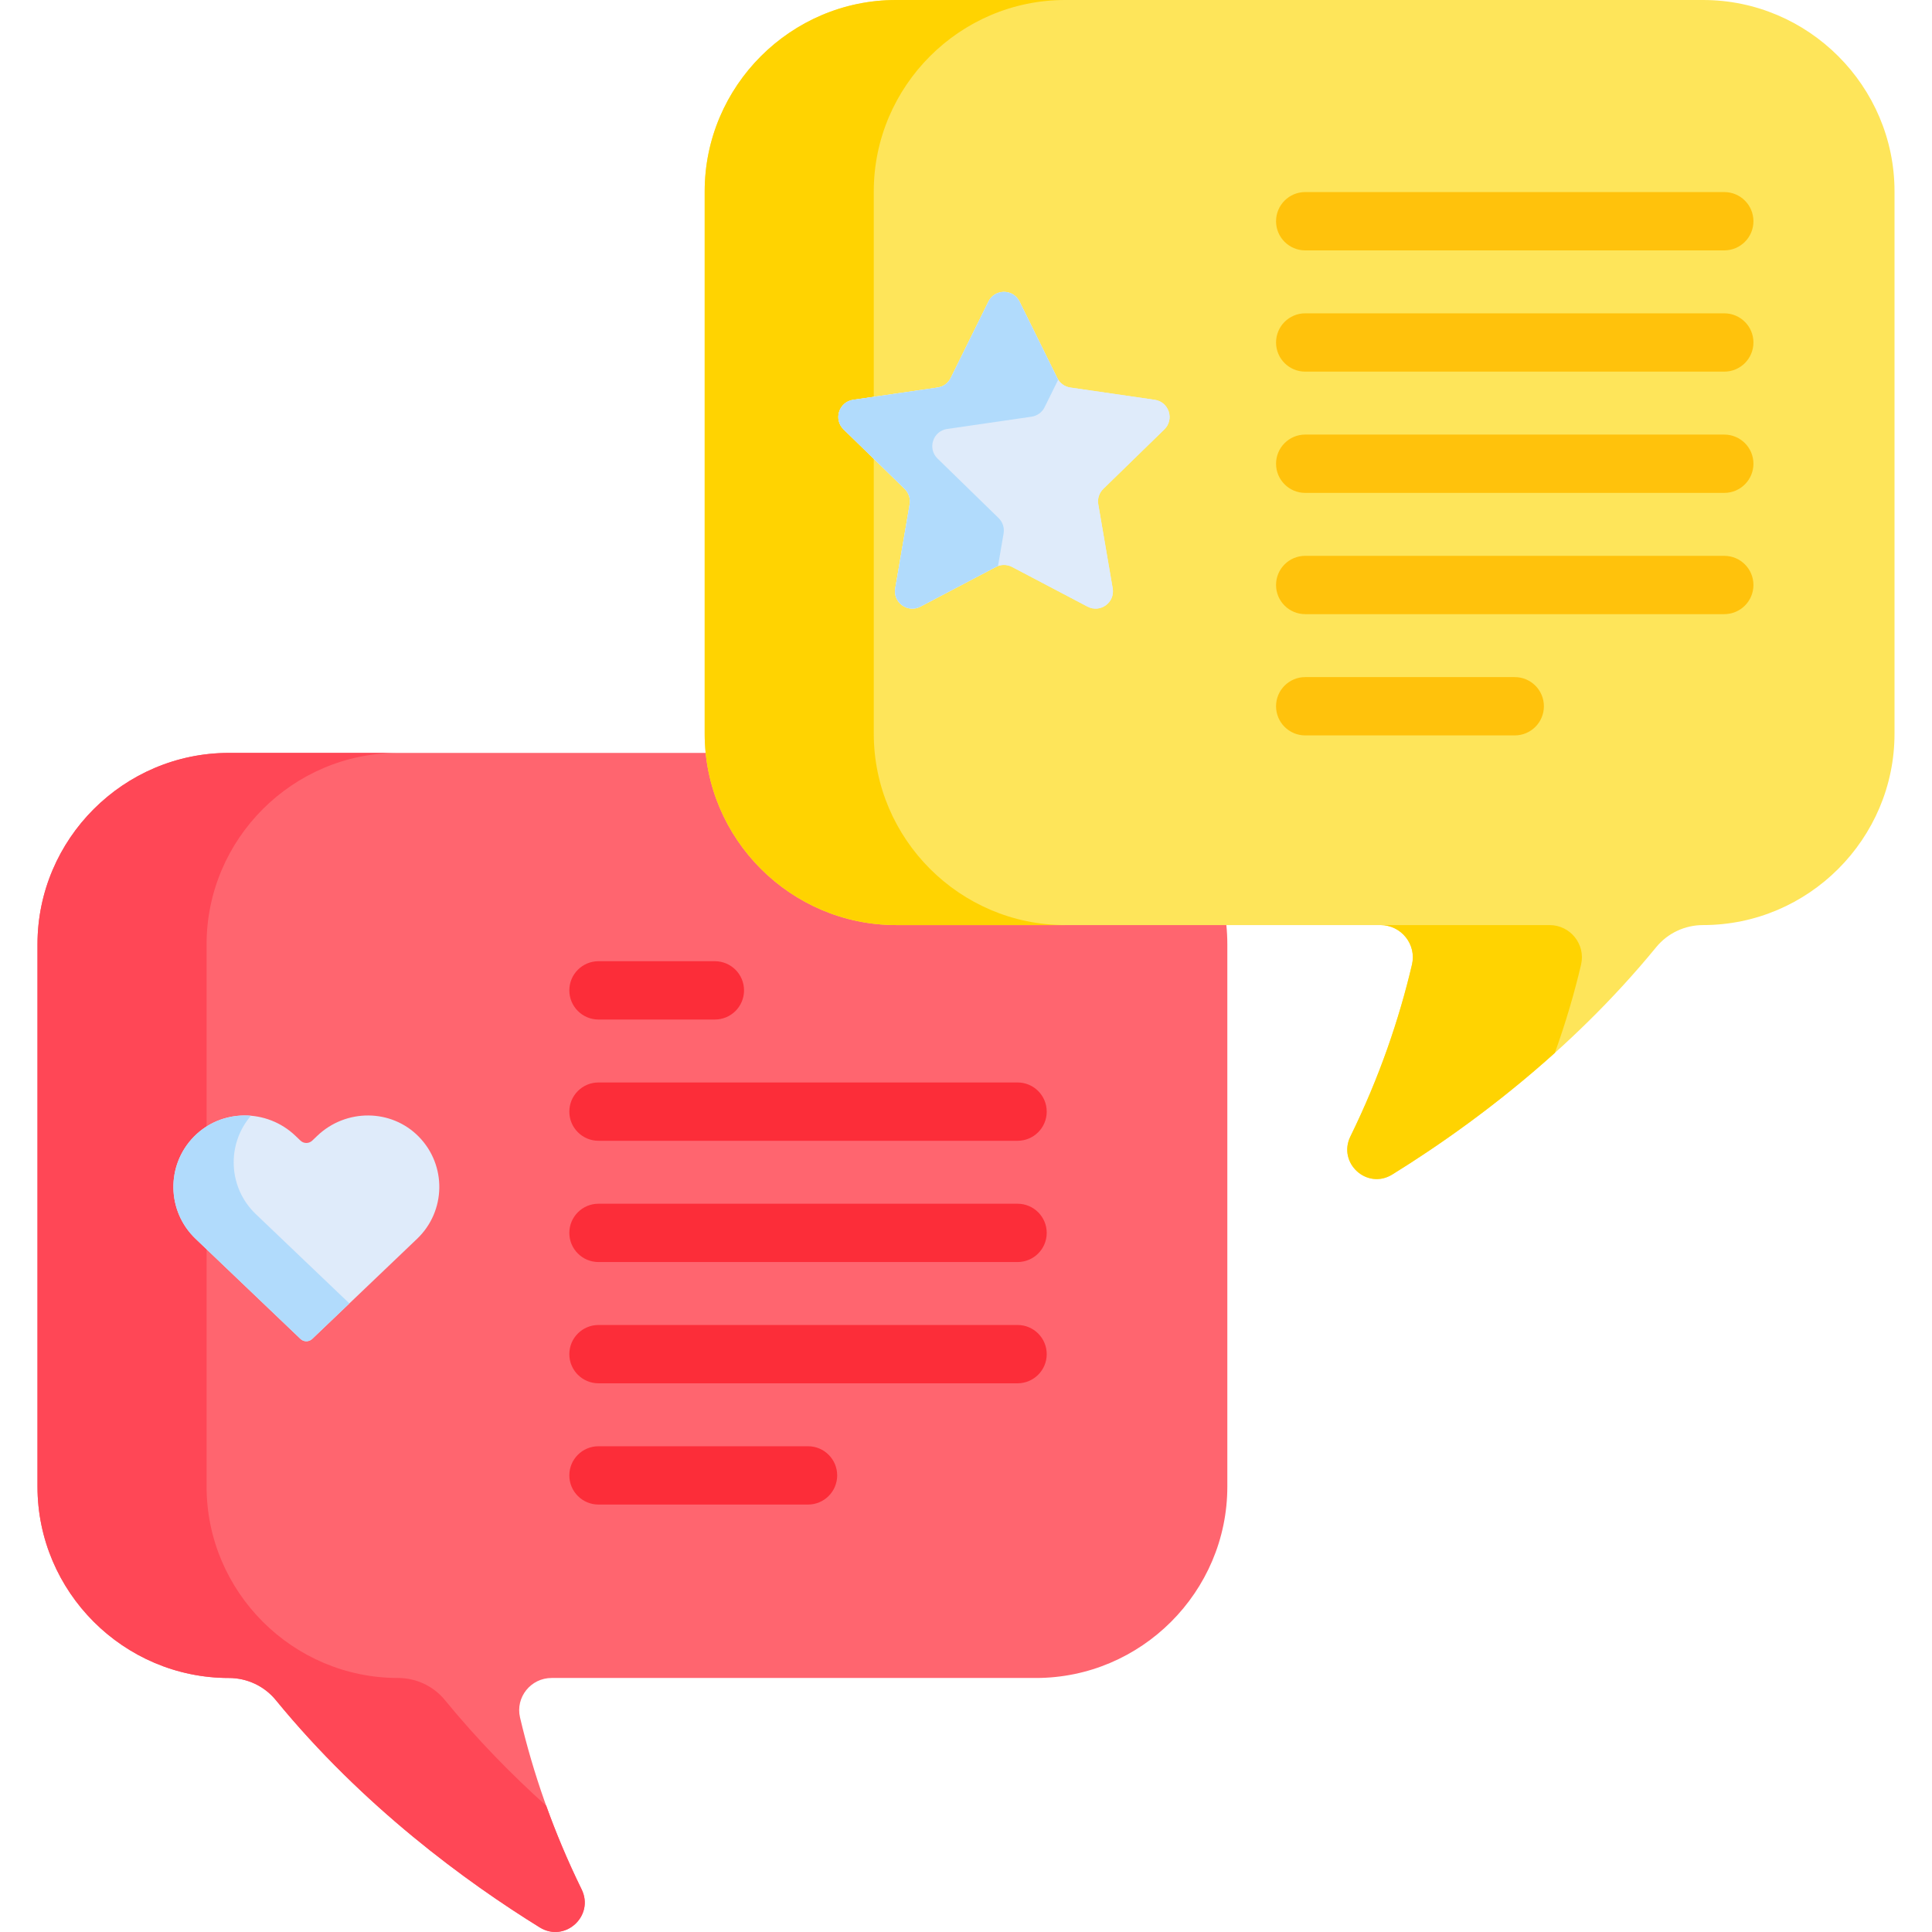
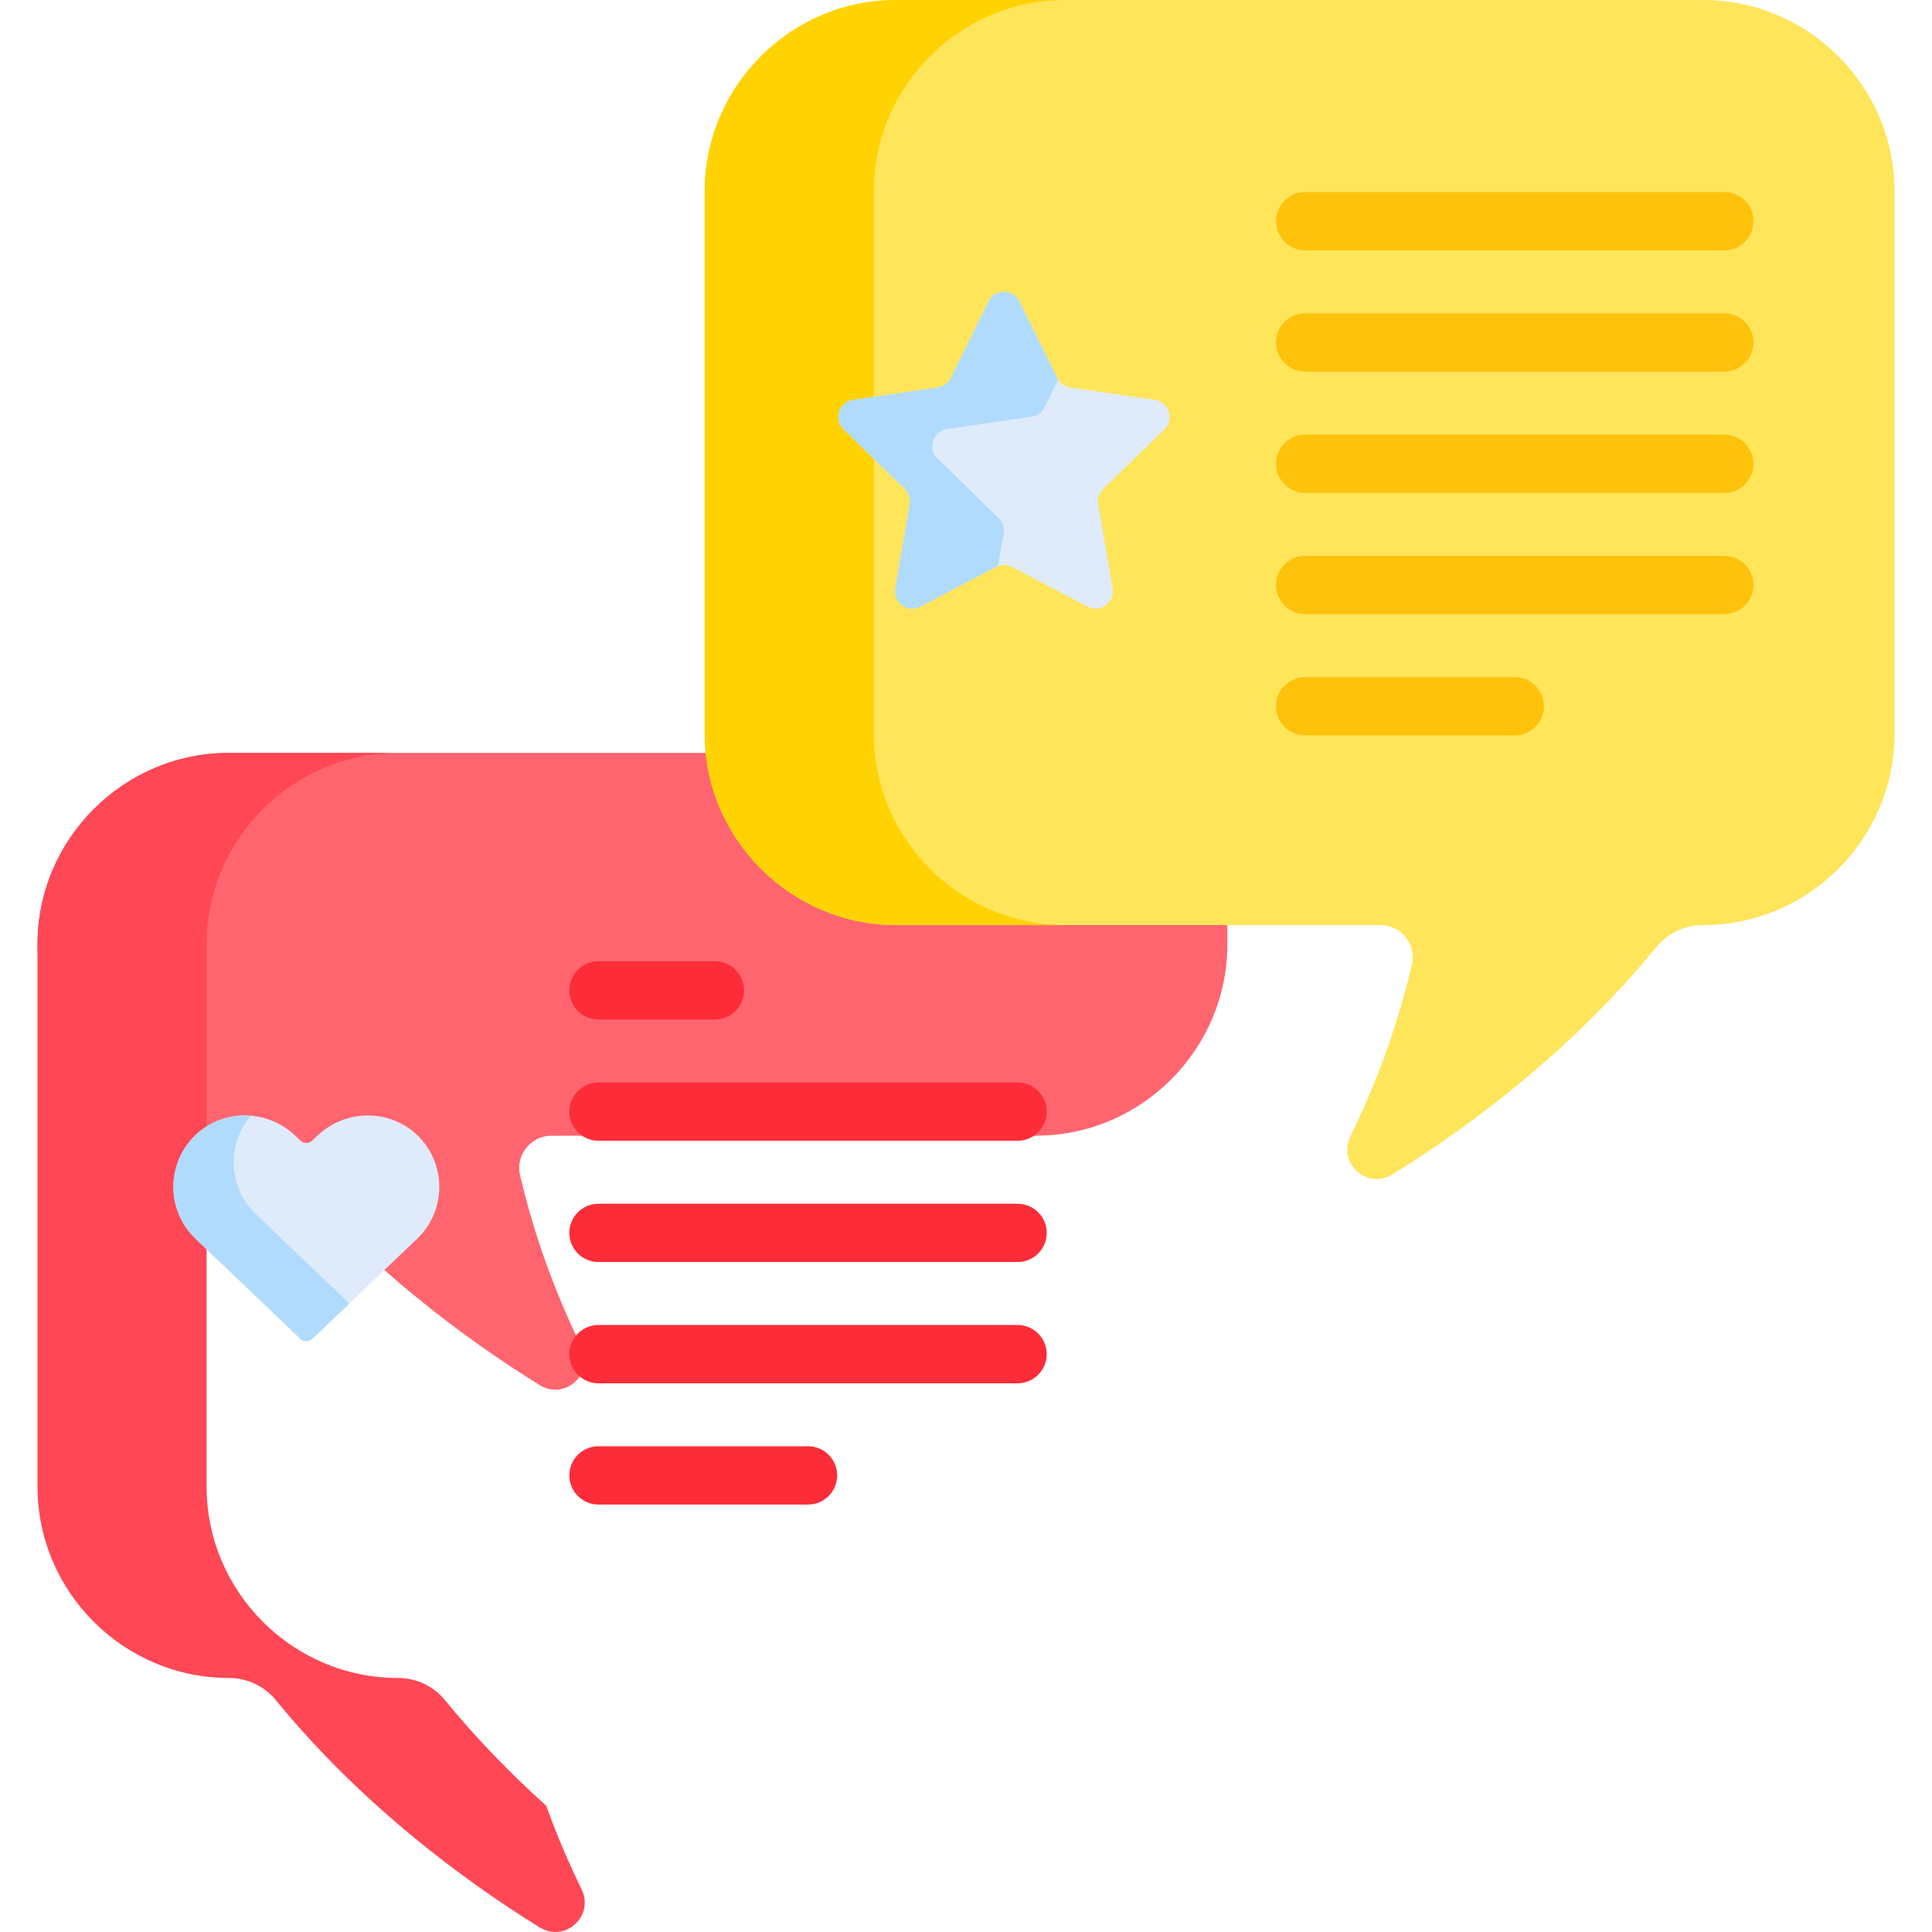
<svg xmlns="http://www.w3.org/2000/svg" id="Capa_1" height="512" viewBox="0 0 511.999 511.999" width="512">
-   <path d="m324.995 245.154-137.991-45.626h-126.348c-27.897 0-50.721 22.825-50.721 50.721v143.711c0 27.897 22.825 50.722 50.721 50.722 4.805 0 9.382 2.125 12.425 5.844 23.149 28.29 50.636 48.301 69.957 60.258 6.682 4.135 14.549-3.038 11.09-10.094-7.7-15.711-12.909-31.037-16.313-45.53-1.259-5.357 2.849-10.478 8.353-10.478h128.365c27.897 0 50.721-22.825 50.721-50.722v-143.711c-.001-1.719-.09-3.419-.259-5.095z" fill="#ff656f" />
+   <path d="m324.995 245.154-137.991-45.626h-126.348c-27.897 0-50.721 22.825-50.721 50.721c0 27.897 22.825 50.722 50.721 50.722 4.805 0 9.382 2.125 12.425 5.844 23.149 28.29 50.636 48.301 69.957 60.258 6.682 4.135 14.549-3.038 11.09-10.094-7.7-15.711-12.909-31.037-16.313-45.53-1.259-5.357 2.849-10.478 8.353-10.478h128.365c27.897 0 50.721-22.825 50.721-50.722v-143.711c-.001-1.719-.09-3.419-.259-5.095z" fill="#ff656f" />
  <path d="m144.761 478.553c-9.128-8.217-18.295-17.551-26.868-28.028-3.043-3.719-7.619-5.844-12.425-5.844-27.897 0-50.721-22.825-50.721-50.722v-143.71c0-27.897 22.825-50.721 50.721-50.721h-44.812c-27.897 0-50.721 22.825-50.721 50.721v143.711c0 27.897 22.825 50.722 50.721 50.722 4.805 0 9.382 2.125 12.425 5.844 23.149 28.29 50.636 48.301 69.957 60.258 6.682 4.135 14.549-3.038 11.09-10.094-3.669-7.484-6.756-14.876-9.367-22.137z" fill="#ff4756" />
  <path d="m451.343 0h-213.875c-27.897 0-50.721 22.825-50.721 50.721v143.711c0 27.897 22.825 50.721 50.721 50.721h128.365c5.503 0 9.611 5.121 8.353 10.478-3.404 14.493-8.613 29.819-16.313 45.53-3.458 7.056 4.408 14.229 11.09 10.094 19.32-11.957 46.808-31.968 69.956-60.258 3.043-3.719 7.619-5.844 12.425-5.844 27.897 0 50.721-22.825 50.721-50.721v-143.711c0-27.896-22.825-50.721-50.722-50.721z" fill="#fee55a" />
  <path d="m231.559 194.432v-143.711c0-27.896 22.825-50.721 50.722-50.721h-44.813c-27.897 0-50.721 22.825-50.721 50.721v143.711c0 27.897 22.825 50.721 50.721 50.721h44.813c-27.897.001-50.722-22.824-50.722-50.721z" fill="#ffd301" />
-   <path d="m418.998 255.632c1.258-5.357-2.85-10.478-8.353-10.478h-44.813c5.503 0 9.611 5.121 8.353 10.478-3.404 14.493-8.613 29.819-16.313 45.53-3.458 7.056 4.408 14.229 11.09 10.094 12.165-7.529 27.569-18.258 43.089-32.23 2.871-7.982 5.165-15.805 6.947-23.394z" fill="#ffd301" />
  <g fill="#ffc20c">
    <path d="m456.952 98.487h-111.06c-4.267 0-7.726-3.459-7.726-7.726s3.459-7.726 7.726-7.726h111.059c4.267 0 7.726 3.459 7.726 7.726.001 4.266-3.458 7.726-7.725 7.726z" />
    <path d="m456.952 130.621h-111.06c-4.267 0-7.726-3.459-7.726-7.726s3.459-7.726 7.726-7.726h111.059c4.267 0 7.726 3.459 7.726 7.726s-3.458 7.726-7.725 7.726z" />
    <path d="m456.952 66.352h-111.06c-4.267 0-7.726-3.459-7.726-7.726s3.459-7.726 7.726-7.726h111.059c4.267 0 7.726 3.459 7.726 7.726s-3.458 7.726-7.725 7.726z" />
    <path d="m456.952 162.756h-111.06c-4.267 0-7.726-3.459-7.726-7.726s3.459-7.726 7.726-7.726h111.059c4.267 0 7.726 3.459 7.726 7.726s-3.458 7.726-7.725 7.726z" />
    <path d="m401.422 194.891h-55.53c-4.267 0-7.726-3.459-7.726-7.726s3.459-7.726 7.726-7.726h55.53c4.267 0 7.726 3.459 7.726 7.726s-3.459 7.726-7.726 7.726z" />
  </g>
  <path d="m269.664 302.319h-111.06c-4.267 0-7.726-3.459-7.726-7.726 0-4.268 3.459-7.726 7.726-7.726h111.06c4.267 0 7.726 3.459 7.726 7.726s-3.459 7.726-7.726 7.726z" fill="#fc2d39" />
  <path d="m269.664 334.454h-111.06c-4.267 0-7.726-3.459-7.726-7.726 0-4.268 3.459-7.726 7.726-7.726h111.06c4.267 0 7.726 3.459 7.726 7.726s-3.459 7.726-7.726 7.726z" fill="#fc2d39" />
  <path d="m189.45 270.184h-30.846c-4.267 0-7.726-3.459-7.726-7.726 0-4.268 3.459-7.726 7.726-7.726h30.846c4.267 0 7.726 3.459 7.726 7.726s-3.459 7.726-7.726 7.726z" fill="#fc2d39" />
  <path d="m269.664 366.588h-111.06c-4.267 0-7.726-3.459-7.726-7.726 0-4.268 3.459-7.726 7.726-7.726h111.06c4.267 0 7.726 3.459 7.726 7.726 0 4.268-3.459 7.726-7.726 7.726z" fill="#fc2d39" />
  <path d="m214.134 398.722h-55.53c-4.267 0-7.726-3.459-7.726-7.726 0-4.268 3.459-7.726 7.726-7.726h55.53c4.267 0 7.726 3.459 7.726 7.726s-3.459 7.726-7.726 7.726z" fill="#fc2d39" />
-   <path d="m308.566 113.792c2.727-2.658 1.222-7.29-2.547-7.838l-22.371-3.251c-1.497-.217-2.791-1.157-3.46-2.514l-10.005-20.271c-1.686-3.415-6.556-3.415-8.241 0l-10.005 20.271c-.669 1.356-1.963 2.296-3.46 2.514l-22.371 3.251c-3.769.548-5.274 5.18-2.547 7.838l16.188 15.779c1.083 1.056 1.577 2.577 1.322 4.067l-3.822 22.281c-.644 3.754 3.296 6.616 6.667 4.844l20.009-10.519c1.339-.704 2.938-.704 4.276 0l20.009 10.519c3.371 1.772 7.311-1.09 6.667-4.844l-3.822-22.281c-.256-1.491.239-3.012 1.322-4.067z" fill="#dfebfa" />
  <path d="m110.989 301.238c-7.309-7.461-19.344-7.459-26.899-.247l-1.346 1.285c-.871.832-2.242.832-3.114 0l-1.346-1.285c-7.555-7.212-19.59-7.214-26.899.247-7.427 7.581-7.204 19.746.449 27.051.545.52 21.731 20.744 27.798 26.535.871.832 2.24.832 3.111 0 6.066-5.791 27.253-26.015 27.798-26.535 7.652-7.305 7.875-19.47.448-27.051z" fill="#dfebfa" />
  <path d="m308.566 113.792c2.727-2.658 1.222-7.29-2.547-7.838l-22.371-3.251c-1.497-.217-2.791-1.157-3.46-2.514l-10.005-20.271c-1.686-3.415-6.556-3.415-8.241 0l-10.005 20.271c-.669 1.356-1.963 2.296-3.46 2.514l-22.371 3.251c-3.769.548-5.274 5.18-2.547 7.838l16.188 15.779c1.083 1.056 1.577 2.577 1.322 4.067l-3.822 22.281c-.644 3.754 3.296 6.616 6.667 4.844l20.009-10.519c1.339-.704 2.938-.704 4.276 0l20.009 10.519c3.371 1.772 7.311-1.09 6.667-4.844l-3.822-22.281c-.256-1.491.239-3.012 1.322-4.067z" fill="#dfebfa" />
  <path d="m264.484 149.999 1.481-8.634c.256-1.491-.239-3.012-1.322-4.067l-16.188-15.779c-2.727-2.658-1.222-7.29 2.547-7.838l22.371-3.251c1.497-.217 2.791-1.157 3.46-2.514l3.601-7.296c-.089-.139-.173-.281-.246-.431l-10.005-20.271c-1.686-3.415-6.556-3.415-8.241 0l-10.005 20.271c-.669 1.356-1.963 2.296-3.46 2.514l-22.371 3.251c-3.769.548-5.274 5.18-2.547 7.838l16.188 15.779c1.083 1.056 1.577 2.577 1.322 4.067l-3.821 22.281c-.644 3.754 3.296 6.616 6.667 4.844l20.01-10.519c.181-.096.369-.176.559-.245z" fill="#b1dbfc" />
  <path d="m67.801 321.76c-7.337-7.003-7.825-18.462-1.311-26.077-5.44-.457-11.013 1.377-15.106 5.555-7.427 7.581-7.204 19.746.449 27.051.545.52 21.731 20.744 27.798 26.535.871.832 2.24.832 3.111 0 2.033-1.941 5.765-5.504 9.848-9.401-8.157-7.786-24.314-23.209-24.789-23.663z" fill="#b1dbfc" />
</svg>